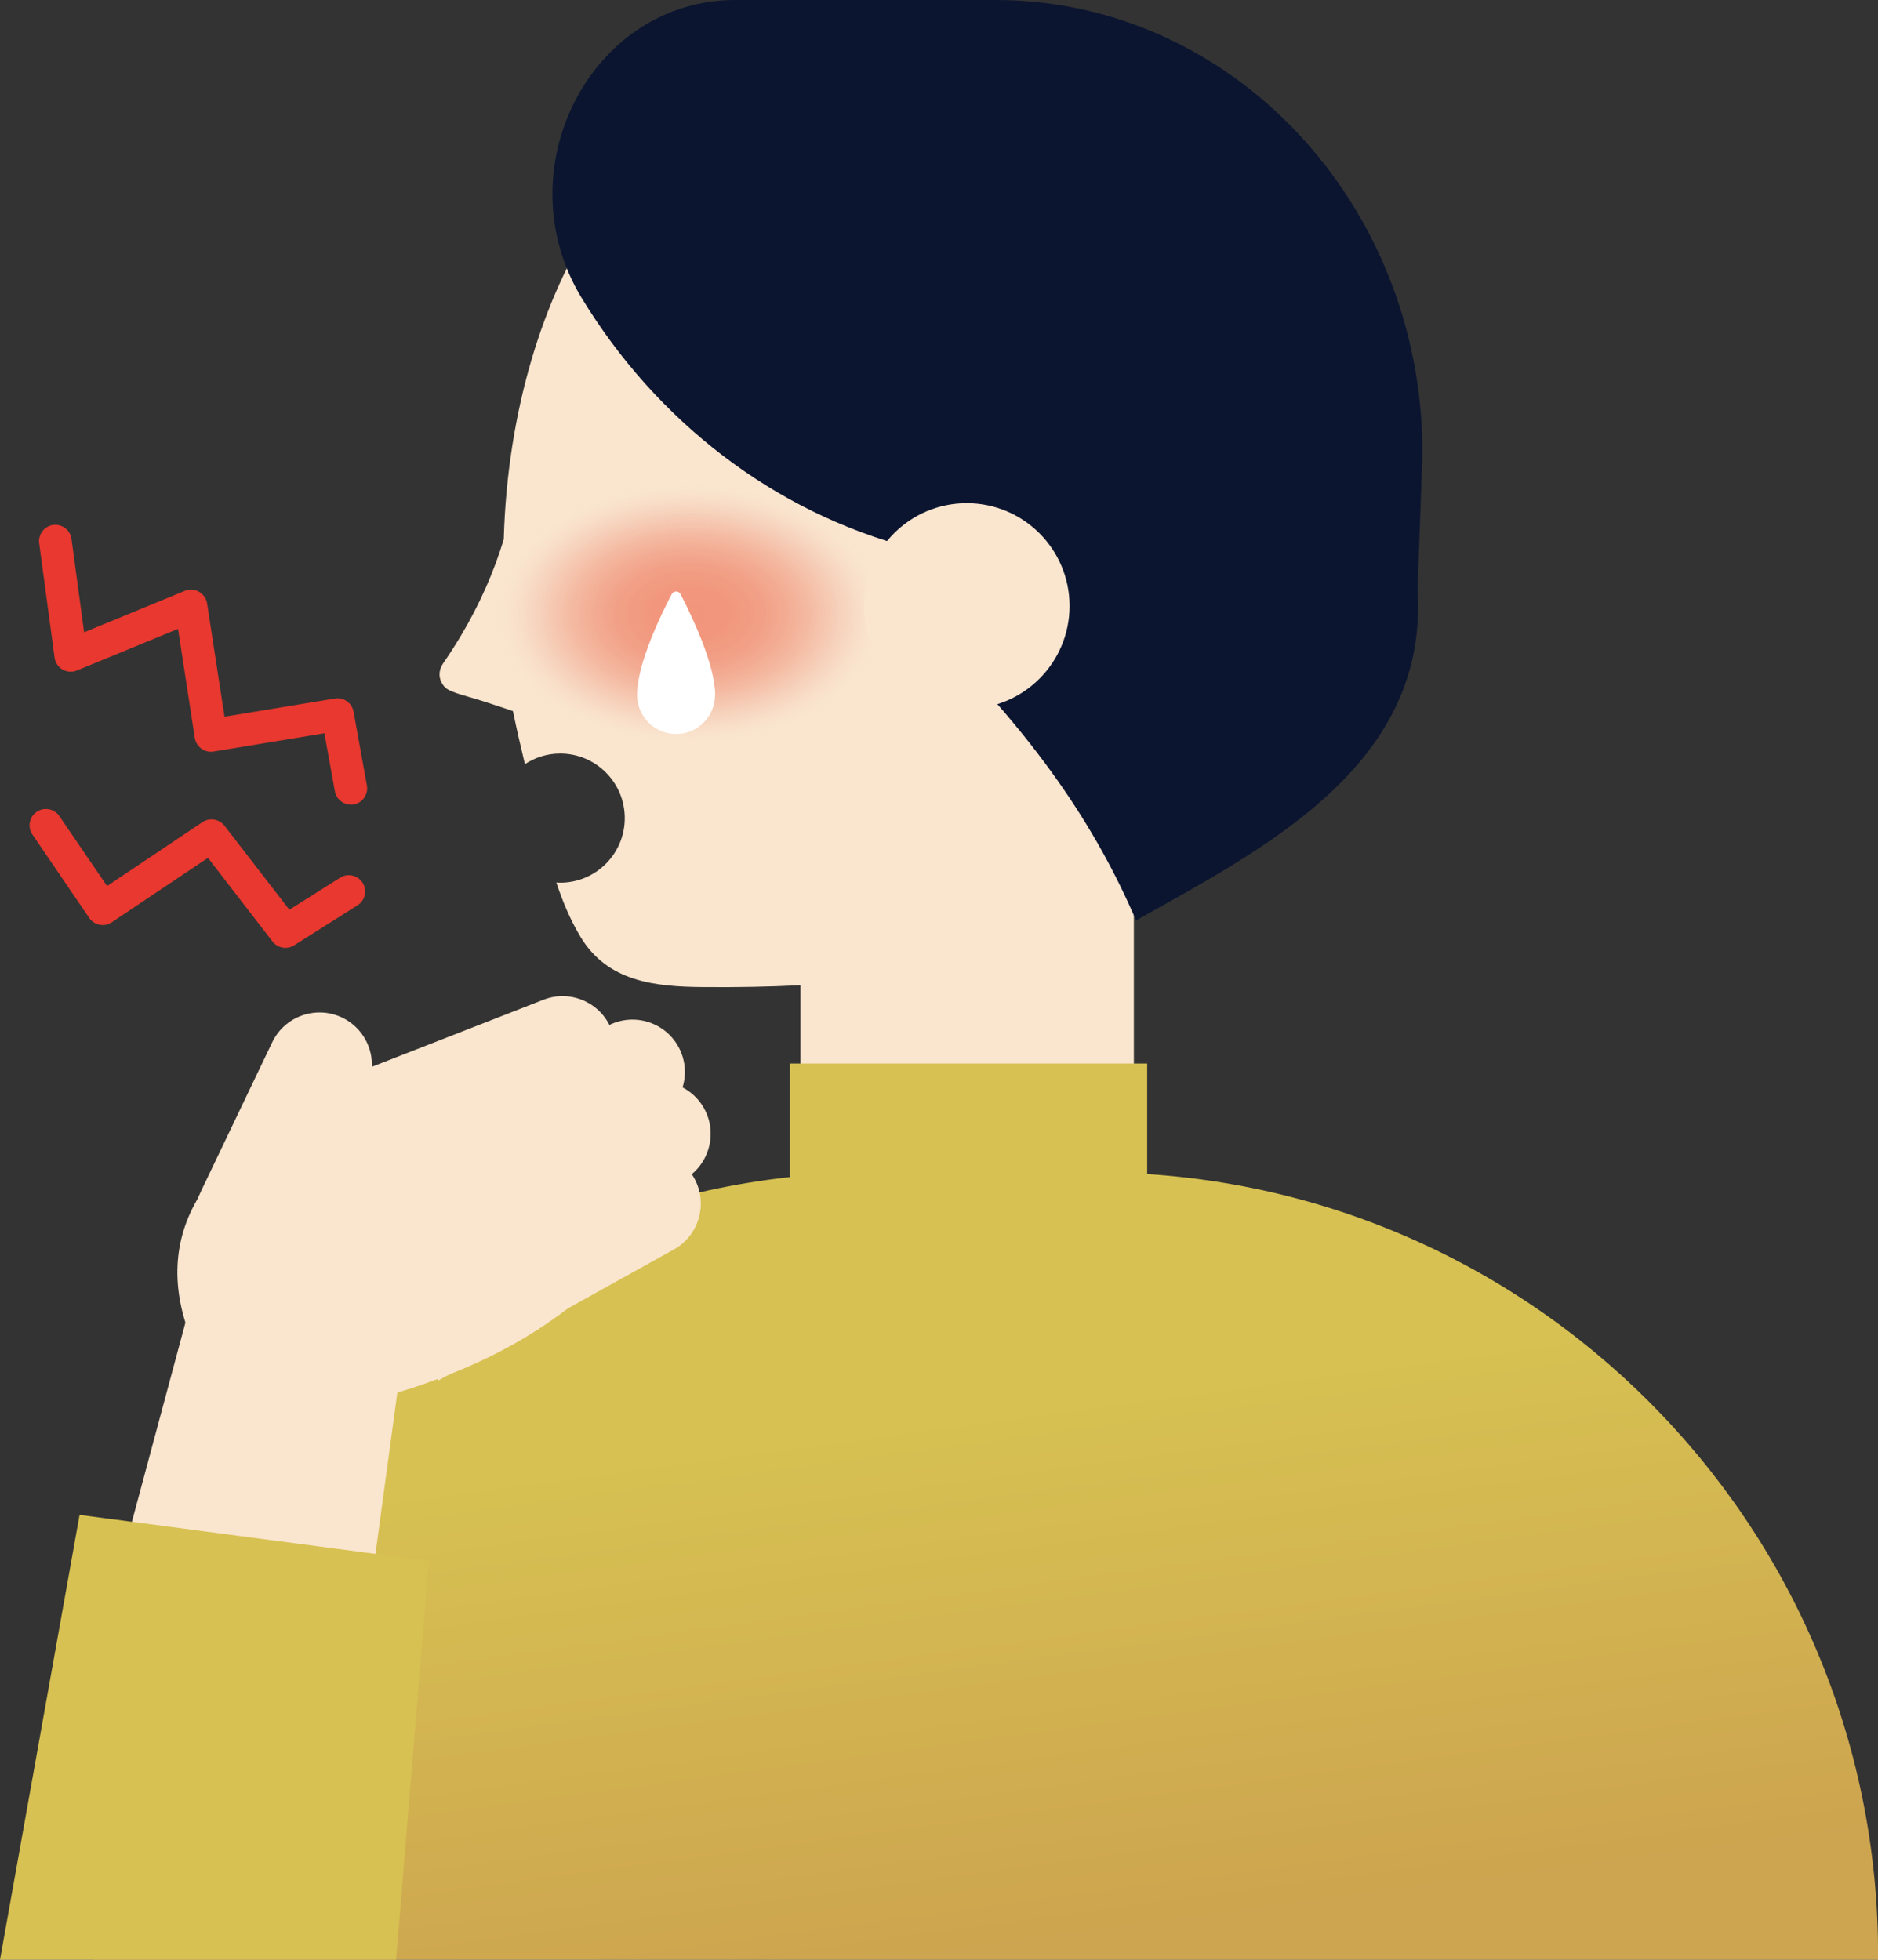
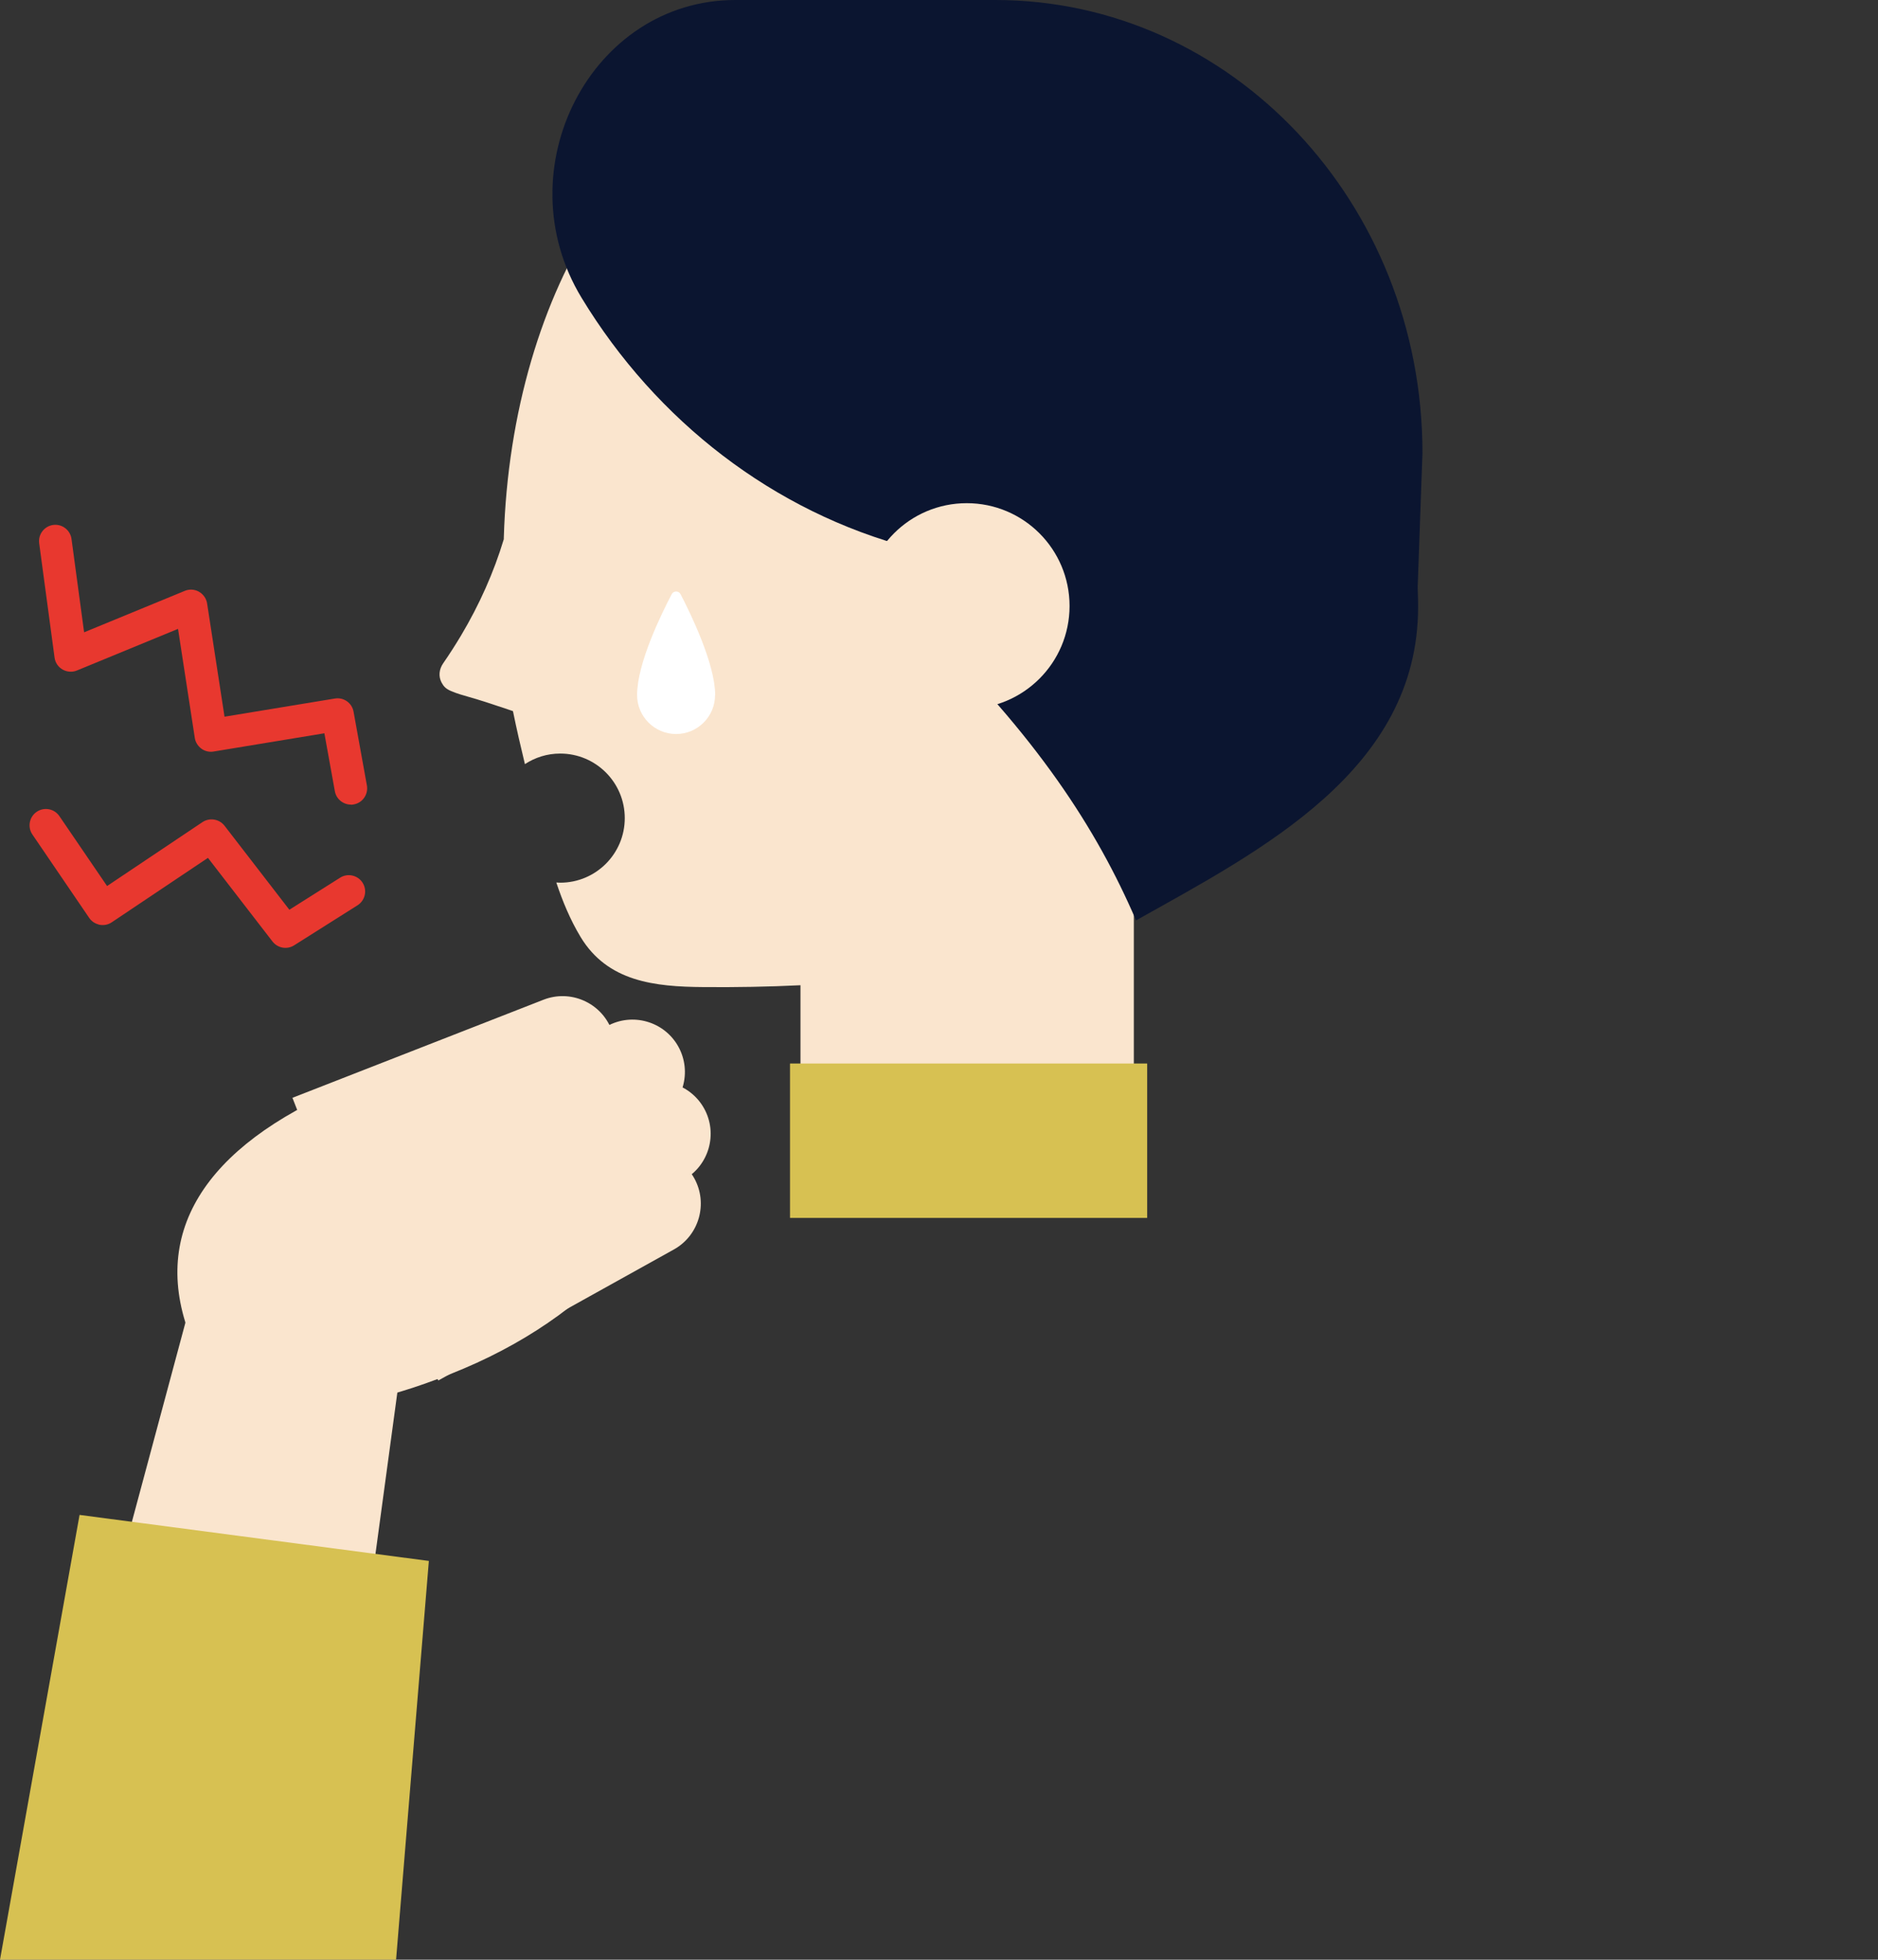
<svg xmlns="http://www.w3.org/2000/svg" xmlns:xlink="http://www.w3.org/1999/xlink" id="_レイヤー_2" data-name="レイヤー 2" viewBox="0 0 202.75 211.56">
  <rect x="0" y="0" width="202.75" height="211.56" fill="#333333" stroke="none" />
  <defs>
    <style>
      .cls-1 {
        fill: url(#_名称未設定グラデーション_488);
        opacity: .6;
      }

      .cls-2 {
        fill: #0b1530;
      }

      .cls-3 {
        fill: url(#_名称未設定グラデーション_626-2);
      }

      .cls-4 {
        fill: #fff;
      }

      .cls-5 {
        fill: url(#_名称未設定グラデーション_684);
      }

      .cls-6 {
        fill: url(#_名称未設定グラデーション_626);
      }

      .cls-7 {
        fill: #e8382f;
      }

      .cls-8 {
        fill: #fae5ce;
      }
    </style>
    <radialGradient id="_名称未設定グラデーション_488" data-name="名称未設定グラデーション 488" cx="1027.21" cy="66.26" fx="1027.21" fy="66.26" r="21.48" gradientTransform="translate(-1445.79) scale(1.48 1)" gradientUnits="userSpaceOnUse">
      <stop offset="0" stop-color="#e94a2c" stop-opacity=".85" />
      <stop offset=".14" stop-color="#e94c2e" stop-opacity=".84" />
      <stop offset=".24" stop-color="#e95337" stop-opacity=".8" />
      <stop offset=".32" stop-color="#ea6045" stop-opacity=".73" />
      <stop offset=".4" stop-color="#eb7259" stop-opacity=".64" />
      <stop offset=".47" stop-color="#ec8973" stop-opacity=".52" />
      <stop offset=".54" stop-color="#eea593" stop-opacity=".37" />
      <stop offset=".6" stop-color="#f0c6b9" stop-opacity=".2" />
      <stop offset=".66" stop-color="#f3ece4" stop-opacity="0" />
    </radialGradient>
    <linearGradient id="_名称未設定グラデーション_684" data-name="名称未設定グラデーション 684" x1="99.01" y1="153.63" x2="106.75" y2="210.78" gradientTransform="translate(212.86 338.13) rotate(-180)" gradientUnits="userSpaceOnUse">
      <stop offset="0" stop-color="#d7c152" />
      <stop offset="1" stop-color="#cda44f" />
    </linearGradient>
    <linearGradient id="_名称未設定グラデーション_626" data-name="名称未設定グラデーション 626" x1="85.29" y1="123.14" x2="123.85" y2="123.14" gradientUnits="userSpaceOnUse">
      <stop offset="0" stop-color="#d7c152" />
      <stop offset="1" stop-color="#d7c152" />
    </linearGradient>
    <linearGradient id="_名称未設定グラデーション_626-2" data-name="名称未設定グラデーション 626" x1="21.35" y1="176.73" x2="25.4" y2="206.69" xlink:href="#_名称未設定グラデーション_626" />
  </defs>
  <g id="_差し替え箇所" data-name="差し替え箇所">
    <g>
      <path class="cls-8" d="M126.7,78.55c-.38-6.22-11.48-12.43-11.3-18.66.8-27.28-12.21-49.8-29.06-50.29-16.85-.49-31.15,21.22-31.95,48.5,0,.04,0,.07,0,.11-1.07,3.55-2.62,7.05-4.63,10.42-.6,1-1.23,1.99-1.91,2.97-.46.66-.52,1.43-.18,2.08.24.44.46.67,1,.91.33.14.68.27,1.04.38.25.08.5.15.75.22,1.49.42,2.9.9,4.34,1.38.19.07.39.13.58.2.39,1.92.83,3.82,1.29,5.72,1.1-.72,2.4-1.14,3.81-1.14,3.85,0,6.97,3.12,6.97,6.97s-3.12,6.97-6.97,6.97c-.14,0-.28-.01-.42-.02.68,2.04,1.5,4.02,2.62,5.88,2.92,4.83,8,5.37,13.27,5.41,3.49.03,6.98-.03,10.47-.2v20.43h35.99v-28.43c1.78-1.07,3.09-2.29,3.5-3.71,1.49-5.2,1.11-10.76.78-16.09Z" />
-       <ellipse class="cls-1" cx="70.39" cy="66.26" rx="31.71" ry="21.48" />
      <circle class="cls-8" cx="107.54" cy="72.03" r="10.63" />
-       <path class="cls-5" d="M10.11,126.57h192.64v.56c0,46.6-37.83,84.43-84.43,84.43h-23.79c-46.6,0-84.43-37.83-84.43-84.43v-.56h0Z" transform="translate(212.86 338.13) rotate(180)" />
      <path class="cls-2" d="M153.1,65.51c0,17.66-16.99,26.3-30.45,33.85-4.25-9.87-10.72-19.89-23.2-31.98s12.06-31.98,26.94-31.98,26.71,12.44,26.71,30.1Z" />
      <path class="cls-2" d="M98.37,59.16c-14.86-3.89-27.51-13.72-35.57-26.99C54.36,18.29,63.82,0,79.38,0h28.08c25.46,0,46.11,21.9,46.11,48.91l-.68,19.02c-1.41,8.26-3.76,10.62-9.24,10.62l-35.56-3.84c-5.48,0-9.72-.87-9.72-6.68v-8.88Z" />
      <circle class="cls-8" cx="104.37" cy="65.42" r="11.1" />
      <rect class="cls-6" x="85.29" y="114.81" width="38.56" height="16.67" />
      <path class="cls-8" d="M21.09,203.08h0c8.21,1.08,15.78-5.67,16.67-14.86l6-44.25-23.24-3.06-11.69,43.51c-1.52,9.11,4.05,17.59,12.25,18.67Z" />
      <g>
        <path class="cls-8" d="M20.77,144.85c3.5,8.42,14.08,9.33,29.3,2.89,15.22-6.44,24.67-18.46,21.12-26.85-3.55-8.39-18.76-9.98-33.98-3.54-15.22,6.44-21.25,15.93-16.44,27.5Z" />
        <path class="cls-8" d="M44.15,100.08h11.32v29.1c0,3.12-2.54,5.66-5.66,5.66h0c-3.12,0-5.66-2.54-5.66-5.66v-29.1h0Z" transform="translate(-41.46 206.6) rotate(-111.34)" />
-         <path class="cls-8" d="M23.76,108.15h0c6.25,0,11.32,5.07,11.32,11.32v17.78c0,3.12-2.54,5.66-5.66,5.66h0c-3.12,0-5.66-2.54-5.66-5.66v-29.1h0Z" transform="translate(1.82 251.47) rotate(-154.44)" />
        <path class="cls-8" d="M52.37,104.03h11.32v29.1c0,3.12-2.54,5.66-5.66,5.66h0c-3.12,0-5.66-2.54-5.66-5.66v-29.1h0Z" transform="translate(-19.86 231.15) rotate(-119.08)" />
        <path class="cls-8" d="M55.16,110.71h11.32v29.1c0,3.12-2.54,5.66-5.66,5.66h0c-3.12,0-5.66-2.54-5.66-5.66v-29.1h0Z" transform="translate(-21.56 243.51) rotate(-119.08)" />
        <path class="cls-8" d="M54.08,118.24h11.32v29.1c0,3.12-2.54,5.66-5.66,5.66h0c-3.12,0-5.66-2.54-5.66-5.66v-29.1h0Z" transform="translate(-29.73 253.76) rotate(-119.08)" />
      </g>
      <path class="cls-4" d="M77.2,75.03c0,2.33-1.89,4.21-4.21,4.21s-4.21-1.89-4.21-4.21c0-3.43,2.64-8.79,3.74-10.89.2-.38.75-.38.95,0,1.1,2.11,3.74,7.55,3.74,10.89Z" />
      <g>
        <path class="cls-7" d="M37.86,86.87c.11,0,.22,0,.33-.03.96-.17,1.59-1.09,1.42-2.05l-1.44-7.96c-.17-.95-1.07-1.58-2.02-1.42l-11.91,1.96-1.88-12.22c-.08-.53-.41-1-.88-1.27-.47-.27-1.04-.3-1.54-.09l-10.86,4.47-1.36-10.08c-.13-.96-1.02-1.64-1.98-1.51-.96.13-1.64,1.02-1.51,1.98l1.66,12.34c.07.54.39,1.02.87,1.29.47.27,1.05.31,1.55.1l10.91-4.49,1.81,11.77c.07.46.33.88.71,1.16.38.28.86.39,1.32.31l11.96-1.97,1.13,6.25c.15.85.89,1.44,1.72,1.45Z" />
        <path class="cls-7" d="M10.64,99.81c.47.12.99.05,1.42-.24l10.39-6.96,6.97,9.03c.56.72,1.57.9,2.34.41l6.84-4.32c.82-.52,1.07-1.61.55-2.43-.52-.82-1.61-1.07-2.43-.55l-5.48,3.46-7-9.07c-.57-.73-1.61-.9-2.38-.39l-10.3,6.9-5.15-7.55c-.55-.8-1.64-1.01-2.45-.46-.8.55-1.01,1.64-.46,2.45l6.13,9c.25.37.62.61,1.02.71Z" />
      </g>
      <polygon class="cls-3" points="0 211.56 42.76 211.56 46.3 168.51 8.59 163.54 0 211.56" />
    </g>
  </g>
</svg>